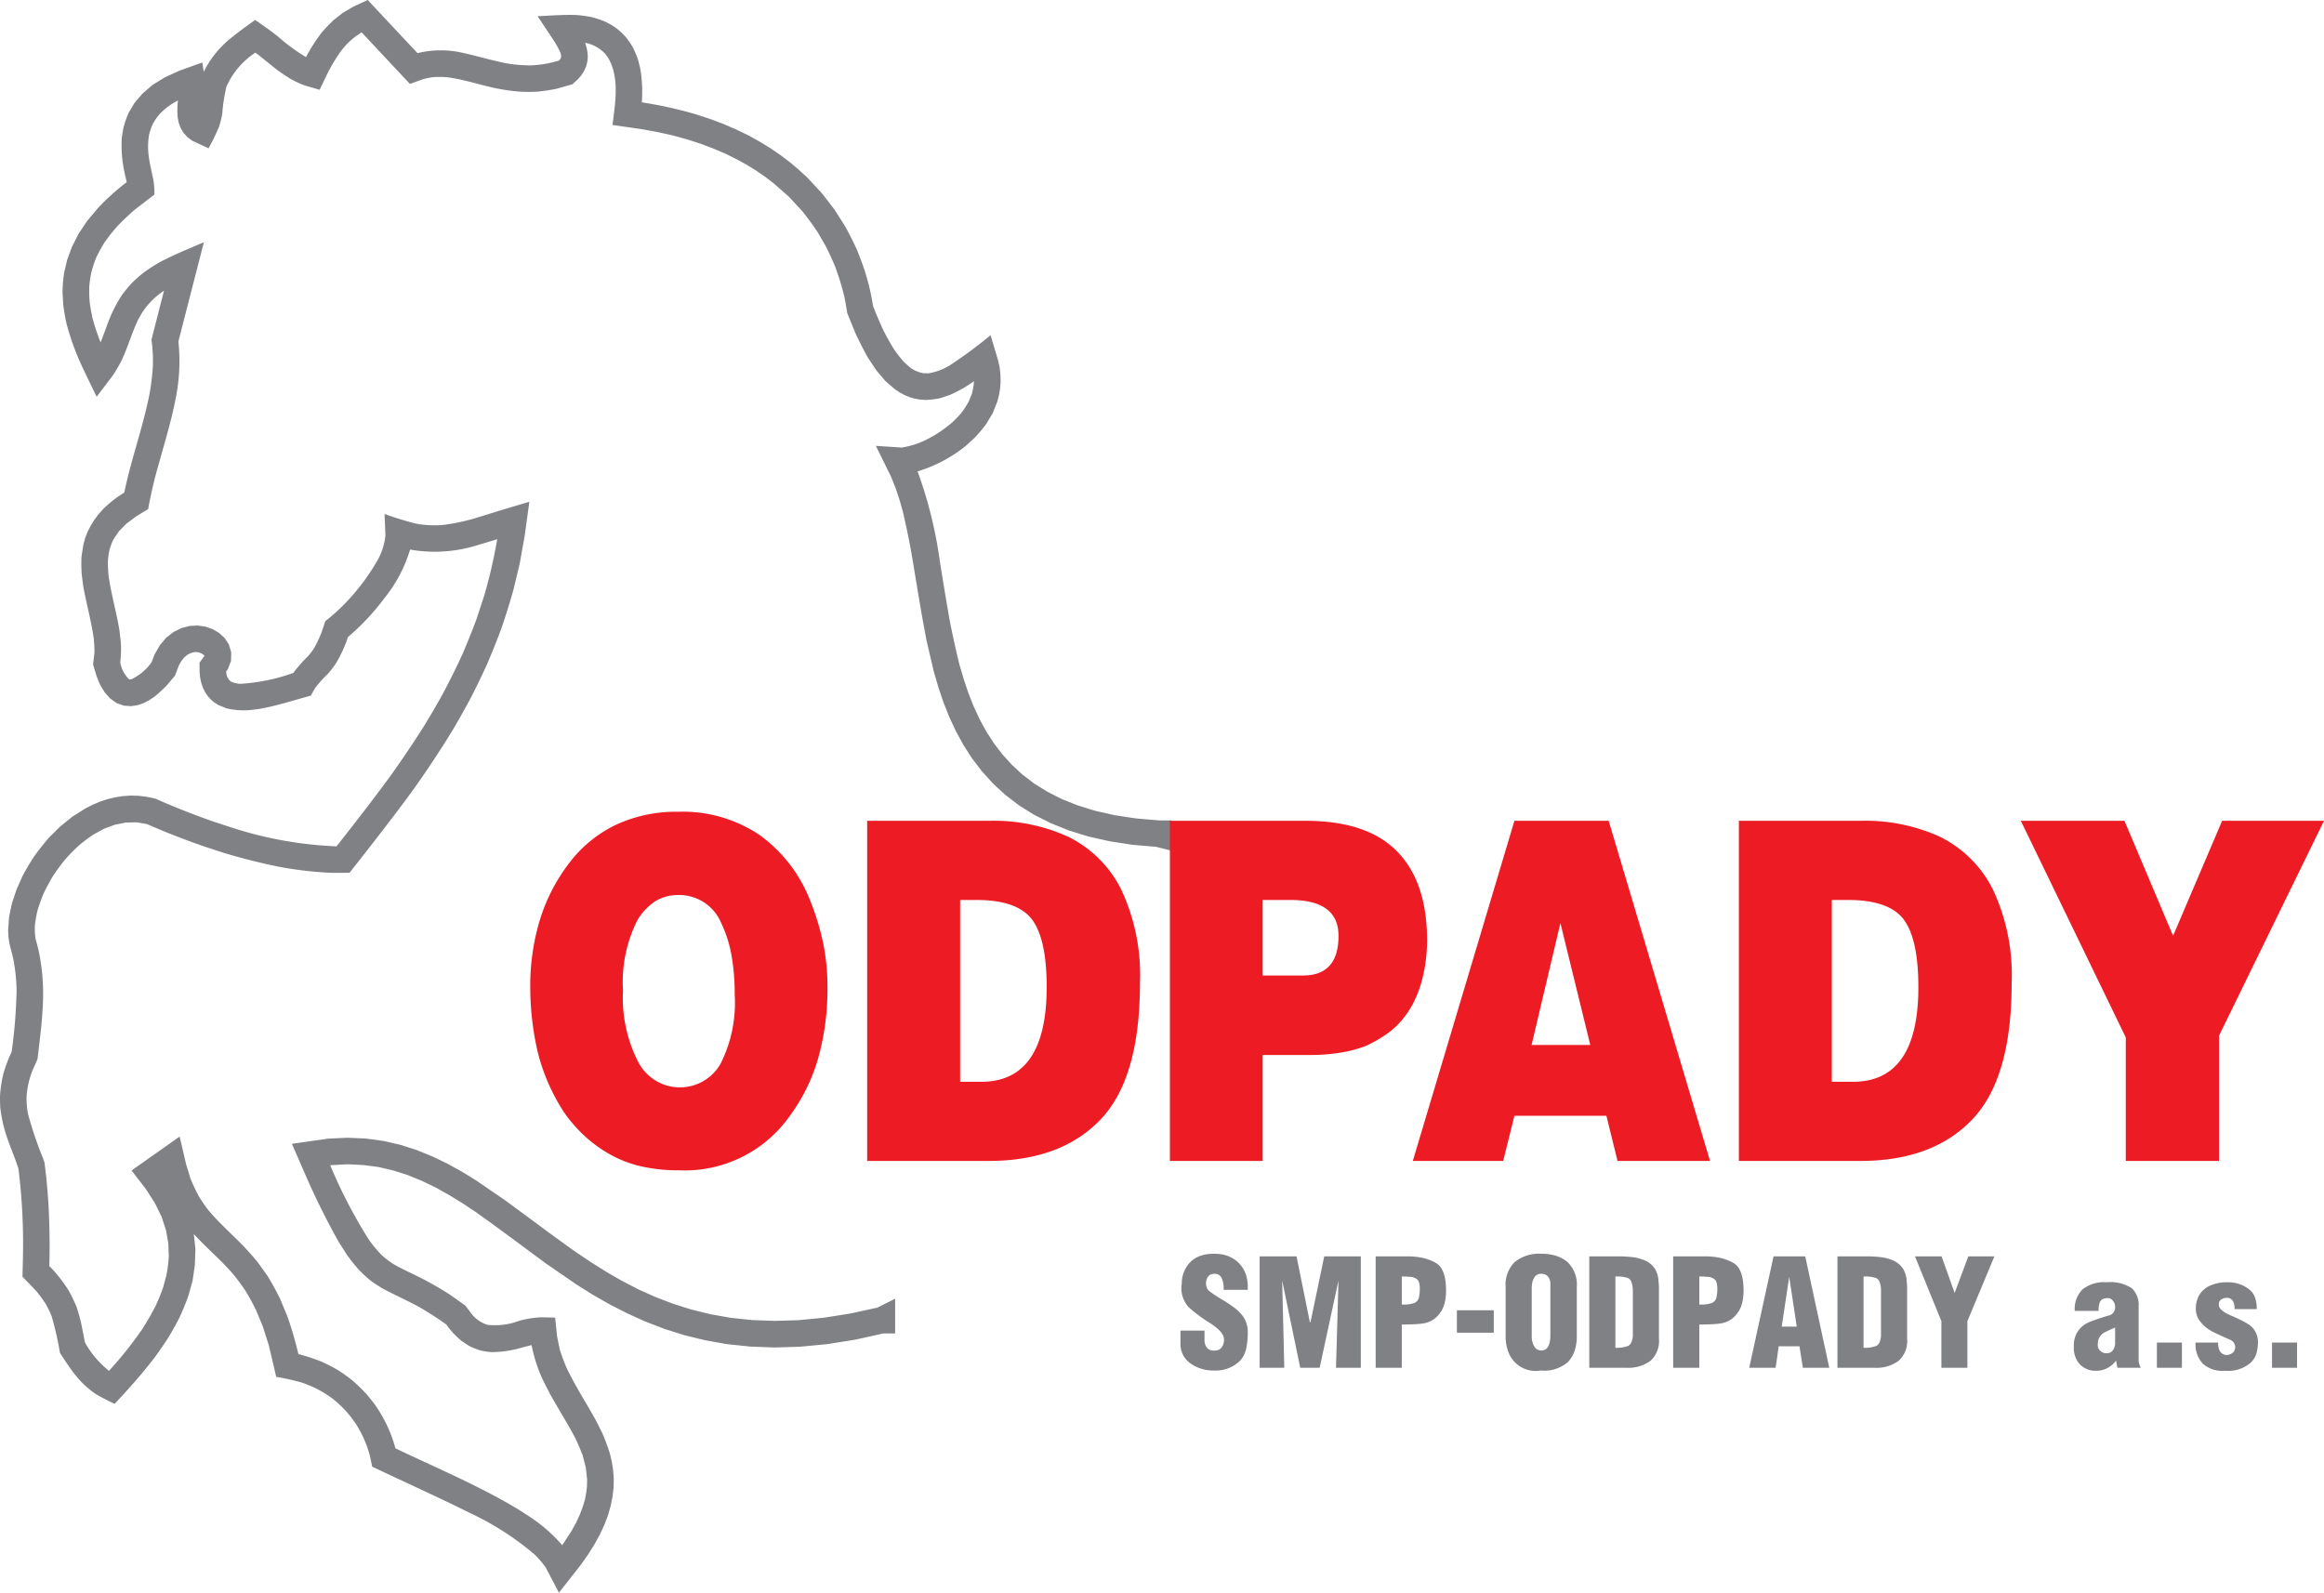
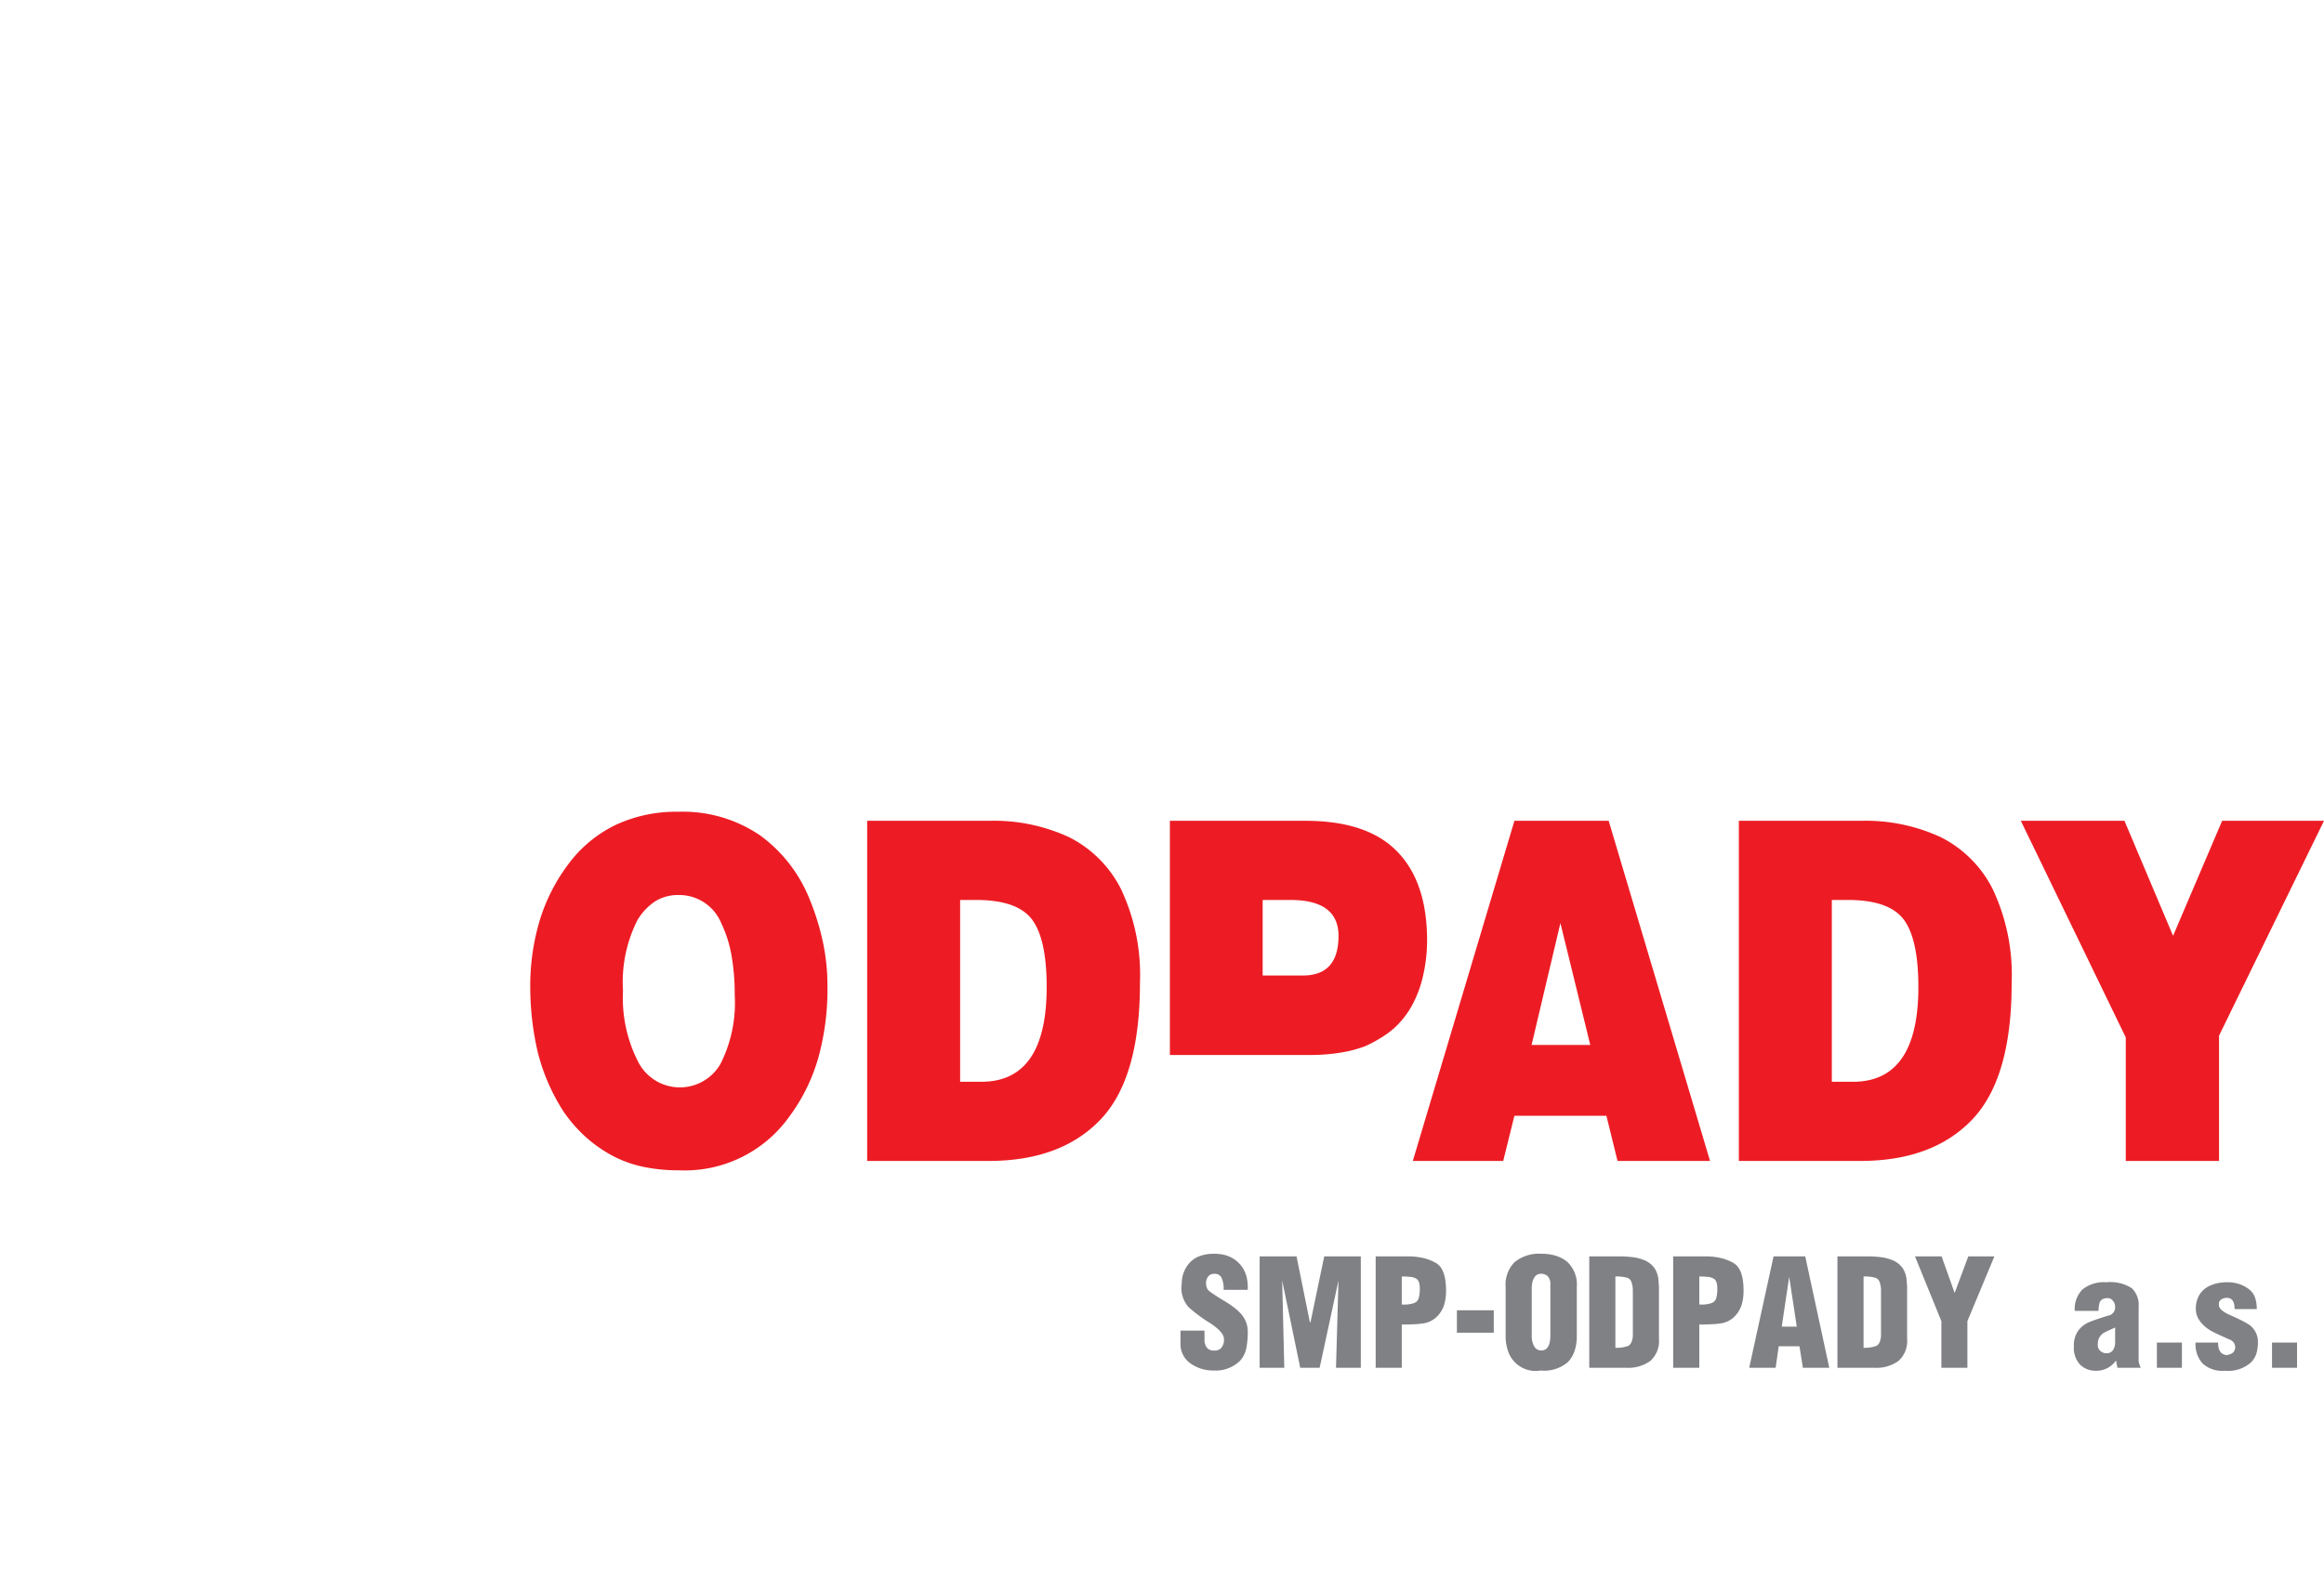
<svg xmlns="http://www.w3.org/2000/svg" viewBox="0 0 186.741 128.004">
-   <path d="M15.454,11.315l-.4-.296-.319-.355-.229-.396-.146-.404-.08-.398a6.773,6.773,0,0,1,.02-1.394,5.322,5.322,0,0,0-1.564,1.201,5.045,5.045,0,0,0-.477.726,5.501,5.501,0,0,0-.264.759,5.467,5.467,0,0,0-.069,1.573c.075.731.255,1.428.401,2.147a6.751,6.751,0,0,1,.082,1.158l-1.607,1.238c-.482.423-.932.849-1.377,1.312a14.619,14.619,0,0,0-1.007,1.271,11.964,11.964,0,0,0-.68,1.227,9.274,9.274,0,0,0-.396,1.204,8.329,8.329,0,0,0-.17,1.193c-.01.407.003.799.033,1.204.06.419.128.823.216,1.236a17.297,17.297,0,0,0,.661,1.997c.259-.638.481-1.298.736-1.945a11.563,11.563,0,0,1,.978-1.86c.242-.323.489-.63.761-.928a12.259,12.259,0,0,1,.996-.885,14.289,14.289,0,0,1,1.268-.82c1.159-.614,2.358-1.094,3.56-1.61l-2.046,7.97a15.16,15.16,0,0,1-.211,4.553c-.428,2.211-1.133,4.345-1.702,6.516-.197.794-.369,1.592-.516,2.405l-.941.571-.822.611-.591.608-.411.606a4.821,4.821,0,0,0-.356.923,6.061,6.061,0,0,0-.12,1.01c.01.376.028.736.072,1.115.211,1.438.615,2.844.859,4.285l.109.942a8.831,8.831,0,0,1-.044,1.657,2.582,2.582,0,0,0,.701,1.346.369.369,0,0,0,.19.007,4.114,4.114,0,0,0,1.631-1.375l.239-.626.427-.741.512-.605.588-.46.635-.31.655-.171.647-.034.615.087.574.197.516.301.453.409.347.525.186.632-.014.687-.247.66-.135.184a.957.957,0,0,0,.394.833,2.238,2.238,0,0,0,.733.172,15.446,15.446,0,0,0,4.262-.875,10.43,10.43,0,0,1,1.191-1.356c.161-.19.304-.379.444-.578a9.432,9.432,0,0,0,.655-1.388l.275-.838a15.137,15.137,0,0,0,1.284-1.119,17.407,17.407,0,0,0,2.816-3.605,5.17,5.17,0,0,0,.735-2.158L30.9,41.307a25.759,25.759,0,0,0,2.566.787,8.418,8.418,0,0,0,2.043.104,15.67,15.67,0,0,0,2.861-.608c.763-.231,1.52-.476,2.287-.704l1.878-.559-.377,2.753-.397,2.216-.511,2.129c-.293,1.031-.603,2.04-.953,3.053-.36.969-.739,1.922-1.146,2.871-.417.921-.85,1.82-1.312,2.72-.463.867-.94,1.721-1.442,2.569-.988,1.626-2.033,3.194-3.133,4.75-1.671,2.298-3.426,4.528-5.177,6.758l-1.388.006a29.82,29.82,0,0,1-4.273-.49c-1.374-.273-2.72-.615-4.059-1.002a58.046,58.046,0,0,1-6.553-2.427l-.838-.146-.879.023-.883.177-.874.327-.852.469a12.033,12.033,0,0,0-1.219.933,13.876,13.876,0,0,0-1.105,1.144c-.335.422-.636.844-.938,1.293-.259.449-.502.887-.723,1.361-.186.448-.34.881-.485,1.343a9.643,9.643,0,0,0-.216,1.241,5.97,5.97,0,0,0,.051,1.035c.085.309.165.61.239.921a16.748,16.748,0,0,1,.372,3.845c-.036,1.65-.259,3.284-.451,4.93l-.369.823a6.928,6.928,0,0,0-.508,2.178,6.817,6.817,0,0,0,.111,1.381,30.244,30.244,0,0,0,1.207,3.571l.121.347a47.411,47.411,0,0,1,.378,4.733c.04,1.189.046,2.39.011,3.592a11.238,11.238,0,0,1,1.562,1.98,13.662,13.662,0,0,1,.622,1.291c.133.402.248.798.348,1.212.121.555.217,1.113.334,1.665a7.703,7.703,0,0,0,1.927,2.271,30.3,30.3,0,0,0,2.639-3.303,21.5,21.5,0,0,0,1.112-1.918c.221-.49.42-.965.6-1.476l.267-.996a11.24,11.24,0,0,0,.187-1.522l-.036-1.029-.186-1.045-.35-1.08-.535-1.102-.737-1.143-1.144-1.487,3.861-2.728.518,2.227.356,1.157a13.8,13.8,0,0,0,.653,1.387,11.392,11.392,0,0,0,.759,1.118c.79.948,1.697,1.769,2.573,2.639.517.528,1.002,1.066,1.47,1.646l.72,1.008c.372.6.698,1.201,1.013,1.836l.61,1.473a29.624,29.624,0,0,1,.869,2.994,14.803,14.803,0,0,1,1.883.617c.455.21.878.427,1.308.677a13.673,13.673,0,0,1,1.117.799,13.589,13.589,0,0,1,1.224,1.189l.502.622a11.051,11.051,0,0,1,1.763,3.669c3.312,1.584,6.721,3.008,9.878,4.91l.886.572a12.605,12.605,0,0,1,2.639,2.303l.748-1.141.379-.69.298-.657.234-.618.173-.58.102-.558.058-.527.009-.511-.107-.971-.249-.957c-.182-.489-.383-.951-.609-1.424-.636-1.196-1.358-2.342-2.019-3.522l-.571-1.121a12.281,12.281,0,0,1-.907-2.8c-.221.046-.44.107-.662.164a9.07,9.07,0,0,1-2.548.397,5.471,5.471,0,0,1-.906-.139,5.545,5.545,0,0,1-.918-.369l-.59-.389a6.693,6.693,0,0,1-1.222-1.317,24.736,24.736,0,0,0-2.263-1.455c-.927-.501-1.889-.924-2.817-1.422-.339-.199-.654-.403-.981-.634a12.747,12.747,0,0,1-.961-.879,15.157,15.157,0,0,1-.95-1.187l-.655-1.025a58.217,58.217,0,0,1-2.747-5.54l-1.04-2.387,2.936-.418,1.533-.069,1.468.062,1.416.194,1.358.311,1.313.42,1.267.515,1.222.591,1.193.659,1.162.721,2.279,1.564c1.897,1.387,3.773,2.809,5.695,4.167l1.196.801,1.225.772,1.257.723,1.31.681,1.359.61,1.419.544,1.475.468,1.552.381,1.63.291,1.721.179,1.814.066,1.912-.058,2.025-.196,2.141-.339,2.166-.472,1.428-.716v2.792h-.952l-2.244.497-2.271.361-2.159.205-2.056.064-1.957-.074-1.865-.195-1.771-.315-1.689-.412-1.607-.511-1.537-.594-1.459-.661-1.401-.72-1.343-.77-1.289-.808-2.442-1.682c-1.875-1.378-3.726-2.777-5.624-4.122l-1.092-.728-1.087-.667-1.095-.612-1.107-.53-1.123-.46-1.153-.366-1.185-.276L29.2,93.635l-1.271-.064-1.395.078a39.889,39.889,0,0,0,3.116,6.002,10.703,10.703,0,0,0,.995,1.197,7.543,7.543,0,0,0,.933.725c.711.412,1.47.75,2.21,1.119.805.408,1.578.858,2.343,1.345l1.272.899.485.657a2.704,2.704,0,0,0,1.263.879,5.411,5.411,0,0,0,2.576-.323,8.491,8.491,0,0,1,1.704-.278l1.176.024.159,1.533.223,1.064a14.92,14.92,0,0,0,.574,1.52c.677,1.396,1.507,2.695,2.267,4.044l.551,1.089a17.067,17.067,0,0,1,.649,1.755l.141.628.099.655.047.672-.013.697-.083.716-.144.73-.212.754-.287.769-.368.793-.447.812-.524.835-.61.86-1.716,2.183-1.059-2.018a7.33,7.33,0,0,0-.87-1.025,22.933,22.933,0,0,0-5.287-3.393c-2.576-1.286-5.202-2.459-7.79-3.694l-.18-.858a9.127,9.127,0,0,0-1.085-2.504c-.173-.263-.351-.506-.546-.756a9.19,9.19,0,0,0-1.441-1.403,10.275,10.275,0,0,0-1.28-.776,10.462,10.462,0,0,0-1.145-.464,19.263,19.263,0,0,0-2.035-.457l-.595-2.537-.497-1.553-.541-1.297c-.272-.546-.556-1.068-.871-1.58-.299-.437-.603-.848-.931-1.255-.318-.367-.643-.715-.976-1.053-.745-.736-1.515-1.438-2.21-2.204l.126,1.184-.042,1.304-.183,1.26-.34,1.218c-.215.601-.443,1.169-.712,1.743-.279.56-.587,1.103-.916,1.644-.337.523-.687,1.029-1.055,1.534-.734.965-1.506,1.869-2.32,2.767l-.918.996a15.473,15.473,0,0,1-1.607-.845,8.603,8.603,0,0,1-1.015-.861c-.221-.233-.425-.47-.627-.719-.415-.542-.779-1.102-1.149-1.678a24.822,24.822,0,0,0-.671-2.952,9.02,9.02,0,0,0-.454-.947,11.515,11.515,0,0,0-.776-1.064l-1.11-1.154c.015-.597.033-1.18.043-1.769a49.047,49.047,0,0,0-.367-6.921C1.22,93.121.9,92.358.62,91.575a11.36,11.36,0,0,1-.599-2.563c-.016-.328-.029-.645-.016-.974a10.247,10.247,0,0,1,.271-1.758,11.395,11.395,0,0,1,.661-1.746,41.601,41.601,0,0,0,.395-4.894,14.207,14.207,0,0,0-.261-2.546c-.091-.422-.206-.833-.31-1.242l-.079-.526-.03-.53.076-1.092.23-1.1.367-1.107.49-1.1c.295-.555.603-1.071.952-1.599.371-.513.753-.997,1.173-1.483l.9-.892.984-.793,1.066-.672.555-.28.578-.245.599-.199.606-.148.622-.1.633-.044.645.015.651.08.707.15c1.483.658,2.978,1.251,4.505,1.788.491.169.99.33,1.481.489a31.236,31.236,0,0,0,8.57,1.557c1.523-1.937,3.04-3.879,4.486-5.878.886-1.251,1.736-2.511,2.554-3.806.494-.806.961-1.605,1.417-2.423.606-1.132,1.173-2.26,1.699-3.427.388-.902.749-1.806,1.092-2.732l.623-1.899a42.046,42.046,0,0,0,1.043-4.521q-.775.244-1.557.469a11.446,11.446,0,0,1-5.448.365,11.342,11.342,0,0,1-2.033,3.866,18.879,18.879,0,0,1-2.96,3.167,10.486,10.486,0,0,1-.952,2.092,8.337,8.337,0,0,1-.658.859,9.594,9.594,0,0,0-1.035,1.155l-.339.602c-1.372.37-2.716.814-4.115,1.063l-.666.084a5.945,5.945,0,0,1-2.007-.132l-.658-.271-.305-.198-.288-.242-.256-.29-.214-.326-.173-.356-.126-.385-.084-.406-.042-.423-.009-.766.404-.558a.966.966,0,0,0-.875-.28l-.233.063-.237.116-.242.187-.247.291-.236.417-.301.801-.639.758a10.834,10.834,0,0,1-1.02.942l-.405.27-.439.232-.495.17-.544.084-.585-.045-.574-.209-.515-.367-.431-.485-.354-.577-.287-.683-.297-.982.111-.95c0-.372-.019-.732-.051-1.1-.198-1.437-.598-2.843-.855-4.265l-.117-.933a11.978,11.978,0,0,1-.015-1.443l.154-.978.137-.493.186-.484.244-.48.284-.47.338-.459.396-.441a9.443,9.443,0,0,1,1.695-1.323c.558-2.697,1.514-5.287,2.041-7.987a19.274,19.274,0,0,0,.261-2.255,13.471,13.471,0,0,0-.047-1.464l-.069-.581,1.006-3.939a6.103,6.103,0,0,0-1.778,1.8l-.272.472c-.52,1.077-.844,2.236-1.353,3.326a11.947,11.947,0,0,1-.735,1.25l-1.274,1.678c-.476-.986-.965-1.969-1.41-2.961a21.312,21.312,0,0,1-1.009-2.906c-.112-.5-.196-.995-.264-1.507l-.059-1.026a12.931,12.931,0,0,1,.127-1.56l.248-1.053.385-1.047.53-1.038.687-1.031.851-1.014a18.526,18.526,0,0,1,2.329-2.105c-.062-.284-.135-.573-.19-.856a10.009,10.009,0,0,1-.204-2.711l.129-.794a7.691,7.691,0,0,1,.421-1.209l.469-.796.636-.747.806-.694.983-.608,1.174-.541,1.85-.663.117.748A8.036,8.036,0,0,1,18.6,3.026c.617-.499,1.253-.958,1.903-1.422.622.429,1.222.846,1.816,1.317a15.431,15.431,0,0,0,2.269,1.669,13.809,13.809,0,0,1,1.291-2.013c.304-.343.6-.653.936-.969l.742-.584.852-.499L29.547,0l4,4.271a7.901,7.901,0,0,1,3.723-.005c1.19.267,2.356.626,3.556.847a11.668,11.668,0,0,0,1.827.141,8.862,8.862,0,0,0,2.253-.384c.272-.249.191-.473.066-.779a8.821,8.821,0,0,0-.575-.985l-1.198-1.802c1.037-.048,2.081-.136,3.124-.097.389.03.763.085,1.153.154a8.29,8.29,0,0,1,1.048.333,6.16,6.16,0,0,1,.935.524,5.817,5.817,0,0,1,.778.705,6.915,6.915,0,0,1,.605.865,9.399,9.399,0,0,1,.423.995l.18.713a11.223,11.223,0,0,1,.126,2.728,34.516,34.516,0,0,1,4.274.94l1.159.377,1.104.414,1.044.451.987.474.922.513.873.536.817.563.756.574.711.605.664.61,1.173,1.266.992,1.287.826,1.295c.353.623.659,1.241.963,1.895.239.588.462,1.172.664,1.78l.311,1.087c.134.568.249,1.127.341,1.706.26.671.541,1.326.847,1.985.267.523.542,1.016.861,1.52a10.715,10.715,0,0,0,.8,1.017l.489.431a2.576,2.576,0,0,0,1.041.445l.409.009a4.711,4.711,0,0,0,1.711-.636,35.622,35.622,0,0,0,3.285-2.43l.611,2.044.126.578.056.573.014.559-.042.541-.089.527-.129.506-.382.954-.512.853a11.478,11.478,0,0,1-.94,1.117l-.704.644a11.423,11.423,0,0,1-3.873,2.051,34.722,34.722,0,0,1,1.791,7.25c.259,1.597.516,3.194.801,4.79.234,1.184.489,2.354.785,3.536l.333,1.134.374,1.107.423,1.069.478,1.038.543.988.608.941.682.894.759.837.846.78.942.722,1.05.652,1.157.591,1.29.515,1.413.436,1.559.352,1.706.26,1.848.159h1.019v2.435l-1.245-.311-1.877-.161-1.848-.286-1.712-.383-1.578-.488-1.45-.586-1.336-.671-1.212-.759-1.099-.841-.989-.91-.884-.98-.788-1.028-.696-1.076-.613-1.122-.536-1.151-.468-1.18-.404-1.204-.357-1.215-.577-2.464c-.473-2.401-.84-4.813-1.251-7.219-.198-1.091-.423-2.159-.675-3.234l-.278-.982-.31-.918-.347-.871-1.23-2.497,2.081.135a6.852,6.852,0,0,0,2.261-.779,10.03,10.03,0,0,0,1.806-1.252,9.543,9.543,0,0,0,.754-.792,7.855,7.855,0,0,0,.565-.883l.254-.627a5.533,5.533,0,0,0,.166-.995,11.311,11.311,0,0,1-1.942,1.102l-.76.253a6.58,6.58,0,0,1-1.211.147l-.419-.028-.424-.075-.421-.12-.407-.172-.406-.217-.39-.266-.749-.653-.714-.841-.682-1.025c-.355-.632-.674-1.267-.986-1.925l-.678-1.666c-.067-.432-.141-.864-.228-1.296a20.559,20.559,0,0,0-.746-2.442c-.234-.565-.484-1.107-.759-1.649l-.66-1.135c-.397-.599-.811-1.153-1.256-1.706L63.39,15.809l-1.217-1.069-.679-.523-.727-.501-.778-.482-.838-.457-.885-.437-.951-.405-1.011-.38-1.071-.348-1.136-.316-1.208-.266-1.277-.236-2.395-.347c.214-1.735.591-3.803-.357-5.408l-.231-.307a2.889,2.889,0,0,0-1.614-.885,3.586,3.586,0,0,1,.216,1.121l-.034.379-.098.388-.162.366-.219.347-.269.313-.456.418-1.274.361c-.514.103-1.007.176-1.526.231a13.339,13.339,0,0,1-1.414.002,16.689,16.689,0,0,1-2.116-.311c-1.247-.283-2.481-.692-3.749-.851a7.678,7.678,0,0,0-1.145-.003,5.713,5.713,0,0,0-.847.184l-.982.358-3.879-4.143a5.86,5.86,0,0,0-1.732,1.597,13.868,13.868,0,0,0-1.09,1.854l-.556,1.163-1.227-.359a8.795,8.795,0,0,1-1.08-.501,13.93,13.93,0,0,1-1.267-.863c-.528-.42-1.048-.856-1.586-1.262a6.317,6.317,0,0,0-2.33,2.738,13.724,13.724,0,0,0-.333,2.169,7.62,7.62,0,0,1-.263,1.049,15.48,15.48,0,0,1-.839,1.729Z" style="fill:#808184" />
-   <path d="M162.38,65.968h8.327l3.907,9.243,3.942-9.243h8.185l-8.433,17.266v10.071h-7.495V83.38Zm-15.187,6.362v14.613h1.695q5.259,0,5.259-7.619c0-2.572-.395-4.385-1.179-5.427-.79-1.042-2.28-1.567-4.481-1.567Zm-7.47-6.362h9.812a14.352,14.352,0,0,1,6.406,1.314,9.389,9.389,0,0,1,4.186,4.189,16.156,16.156,0,0,1,1.516,7.55q0,7.647-3.175,10.961-3.174,3.325-8.996,3.323h-9.749Zm-16.656,18.018,2.317-9.798,2.4,9.798Zm-1.379-18.018-8.164,27.337h7.264l.9-3.632h7.391l.895,3.632h7.433l-8.144-27.337Zm-20.229,6.362v6.071h3.237q2.857,0,2.858-3.184,0-2.89-3.884-2.887Zm-7.455-6.362h10.897q4.966,0,7.369,2.47,2.401,2.463,2.401,7.152a12.661,12.661,0,0,1-.5,3.513,9.421,9.421,0,0,1-.647,1.585,7.199,7.199,0,0,1-.942,1.372,6.192,6.192,0,0,1-1.217,1.086,10.652,10.652,0,0,1-1.62.916,9.725,9.725,0,0,1-2.022.537,14.96,14.96,0,0,1-2.442.19h-3.822v8.516h-7.455ZM77.15,72.33V86.943h1.694q5.259,0,5.26-7.619c0-2.572-.395-4.385-1.18-5.427-.79-1.042-2.279-1.567-4.478-1.567Zm-7.47-6.362h9.812a14.357,14.357,0,0,1,6.407,1.314,9.392,9.392,0,0,1,4.185,4.189,16.157,16.157,0,0,1,1.515,7.55q0,7.647-3.174,10.961-3.174,3.325-8.996,3.323H69.68Zm-15.176,5.964a3.49,3.49,0,0,0-1.827.486,4.688,4.688,0,0,0-1.448,1.517,11.01,11.01,0,0,0-1.168,5.692,11.254,11.254,0,0,0,1.211,5.699,3.763,3.763,0,0,0,6.616.189,10.87,10.87,0,0,0,1.148-5.566,17.757,17.757,0,0,0-.263-3.197,9.993,9.993,0,0,0-.821-2.564,3.658,3.658,0,0,0-3.448-2.256m0-6.691a11.032,11.032,0,0,1,6.559,1.889,11.723,11.723,0,0,1,4.006,5.174,20.05,20.05,0,0,1,1.053,3.4,17.107,17.107,0,0,1,.368,3.62,20.612,20.612,0,0,1-.742,5.711A14.69,14.69,0,0,1,63.4,89.774a10.305,10.305,0,0,1-8.833,4.283,13.575,13.575,0,0,1-2.985-.303,9.371,9.371,0,0,1-2.495-.936,11.07,11.07,0,0,1-2.095-1.503,11.862,11.862,0,0,1-1.689-1.946,16.032,16.032,0,0,1-2.069-4.707,23.197,23.197,0,0,1-.627-5.262,18.343,18.343,0,0,1,.784-5.503,14.601,14.601,0,0,1,2.338-4.524,10.271,10.271,0,0,1,3.748-3.077,11.472,11.472,0,0,1,5.027-1.055" style="fill:#ed1c24" />
+   <path d="M162.38,65.968h8.327l3.907,9.243,3.942-9.243h8.185l-8.433,17.266v10.071h-7.495V83.38Zm-15.187,6.362v14.613h1.695q5.259,0,5.259-7.619c0-2.572-.395-4.385-1.179-5.427-.79-1.042-2.28-1.567-4.481-1.567Zm-7.47-6.362h9.812a14.352,14.352,0,0,1,6.406,1.314,9.389,9.389,0,0,1,4.186,4.189,16.156,16.156,0,0,1,1.516,7.55q0,7.647-3.175,10.961-3.174,3.325-8.996,3.323h-9.749Zm-16.656,18.018,2.317-9.798,2.4,9.798Zm-1.379-18.018-8.164,27.337h7.264l.9-3.632h7.391l.895,3.632h7.433l-8.144-27.337Zm-20.229,6.362v6.071h3.237q2.857,0,2.858-3.184,0-2.89-3.884-2.887Zm-7.455-6.362h10.897q4.966,0,7.369,2.47,2.401,2.463,2.401,7.152a12.661,12.661,0,0,1-.5,3.513,9.421,9.421,0,0,1-.647,1.585,7.199,7.199,0,0,1-.942,1.372,6.192,6.192,0,0,1-1.217,1.086,10.652,10.652,0,0,1-1.62.916,9.725,9.725,0,0,1-2.022.537,14.96,14.96,0,0,1-2.442.19h-3.822h-7.455ZM77.15,72.33V86.943h1.694q5.259,0,5.26-7.619c0-2.572-.395-4.385-1.18-5.427-.79-1.042-2.279-1.567-4.478-1.567Zm-7.47-6.362h9.812a14.357,14.357,0,0,1,6.407,1.314,9.392,9.392,0,0,1,4.185,4.189,16.157,16.157,0,0,1,1.515,7.55q0,7.647-3.174,10.961-3.174,3.325-8.996,3.323H69.68Zm-15.176,5.964a3.49,3.49,0,0,0-1.827.486,4.688,4.688,0,0,0-1.448,1.517,11.01,11.01,0,0,0-1.168,5.692,11.254,11.254,0,0,0,1.211,5.699,3.763,3.763,0,0,0,6.616.189,10.87,10.87,0,0,0,1.148-5.566,17.757,17.757,0,0,0-.263-3.197,9.993,9.993,0,0,0-.821-2.564,3.658,3.658,0,0,0-3.448-2.256m0-6.691a11.032,11.032,0,0,1,6.559,1.889,11.723,11.723,0,0,1,4.006,5.174,20.05,20.05,0,0,1,1.053,3.4,17.107,17.107,0,0,1,.368,3.62,20.612,20.612,0,0,1-.742,5.711A14.69,14.69,0,0,1,63.4,89.774a10.305,10.305,0,0,1-8.833,4.283,13.575,13.575,0,0,1-2.985-.303,9.371,9.371,0,0,1-2.495-.936,11.07,11.07,0,0,1-2.095-1.503,11.862,11.862,0,0,1-1.689-1.946,16.032,16.032,0,0,1-2.069-4.707,23.197,23.197,0,0,1-.627-5.262,18.343,18.343,0,0,1,.784-5.503,14.601,14.601,0,0,1,2.338-4.524,10.271,10.271,0,0,1,3.748-3.077,11.472,11.472,0,0,1,5.027-1.055" style="fill:#ed1c24" />
  <path d="M184.575,109.929h-2.011v-2.026h2.011Zm-3.141-2.122a3.46,3.46,0,0,1-.119.961,1.741,1.741,0,0,1-.442.73,2.736,2.736,0,0,1-2.034.672h-.12a2.341,2.341,0,0,1-1.723-.577,2.294,2.294,0,0,1-.576-1.69h1.81c0,.63.227.965.681,1.002a.906.906,0,0,0,.532-.212.636.636,0,0,0,.165-.468.85.85,0,0,0-.139-.346.823.823,0,0,0-.398-.255l-.936-.425c-.188-.09-.335-.166-.442-.225a2.911,2.911,0,0,1-.4-.265,2.667,2.667,0,0,1-.601-.648,1.71,1.71,0,0,1-.184-.404,1.515,1.515,0,0,1-.065-.445,2.138,2.138,0,0,1,.309-1.182,1.934,1.934,0,0,1,.881-.724,3.252,3.252,0,0,1,1.301-.249,2.754,2.754,0,0,1,1.794.57,1.445,1.445,0,0,1,.469.652,2.732,2.732,0,0,1,.14.933h-1.779q0-.904-.624-.905a.778.778,0,0,0-.489.16.394.394,0,0,0-.151.353v.096q.037.417,1.02.833c.32.139.611.274.867.408a5.355,5.355,0,0,1,.627.37,1.69,1.69,0,0,1,.626,1.28m-6.11,2.122h-2.011v-2.026h2.011Zm-5.367-2.097v-1.138c-.18.079-.36.161-.536.24-.128.058-.253.119-.373.183a1.013,1.013,0,0,0-.35.37.78.78,0,0,0-.107.273,2.358,2.358,0,0,0-.028.399.64.64,0,0,0,.217.424.713.713,0,0,0,.505.177.587.587,0,0,0,.492-.236,1.129,1.129,0,0,0,.18-.692m2.059,2.097h-1.874l-.113-.584a1.934,1.934,0,0,1-1.657.825,1.775,1.775,0,0,1-1.241-.505,1.97,1.97,0,0,1-.489-1.442,2.034,2.034,0,0,1,.36-1.285,2.083,2.083,0,0,1,.817-.656c.304-.132.818-.309,1.538-.533a.679.679,0,0,0,.6-.715.734.734,0,0,0-.177-.487.486.486,0,0,0-.407-.216.958.958,0,0,0-.426.083.521.521,0,0,0-.245.318,2.091,2.091,0,0,0-.075.625h-1.914a2.245,2.245,0,0,1,.617-1.723,2.76,2.76,0,0,1,1.929-.577,3.179,3.179,0,0,1,2.047.482,1.872,1.872,0,0,1,.541,1.474v4.332a.84.84,0,0,0,.032.224,3.166,3.166,0,0,0,.137.36m-11.759-8.954-2.17,5.205v3.749h-2.09V106.18l-2.123-5.205h2.138l1.051,2.94,1.096-2.94Zm-9.112,6.416v-3.677a1.991,1.991,0,0,0-.031-.368,2.229,2.229,0,0,0-.08-.304.524.524,0,0,0-.35-.35,3.097,3.097,0,0,0-.941-.1v5.728a2.642,2.642,0,0,0,1.014-.144c.215-.097.346-.356.388-.785m2.098.208a2.138,2.138,0,0,1-.692,1.778,3.012,3.012,0,0,1-1.919.552h-2.987v-8.954h2.331a8.988,8.988,0,0,1,1.122.06,3.459,3.459,0,0,1,.833.197,1.869,1.869,0,0,1,.98.727,2.059,2.059,0,0,1,.285.842l.047.601Zm-8.866-.977-.609-4.004-.6,4.004Zm2.612,3.307h-2.123l-.273-1.73h-1.666l-.249,1.73h-2.123l1.956-8.954h2.546Zm-8.995-6.334q0-.618-.241-.796a1.105,1.105,0,0,0-.68-.181,1.327,1.327,0,0,0-.297-.026h-.232v2.252h.087a2.32,2.32,0,0,0,.939-.132.614.614,0,0,0,.337-.381c.019-.08.041-.184.06-.313a3.184,3.184,0,0,0,.027-.423m2.106.127a3.896,3.896,0,0,1-.135,1.086,2.268,2.268,0,0,1-.402.787,1.967,1.967,0,0,1-1.217.754,6.949,6.949,0,0,1-.786.08c-.308.015-.648.024-1.016.024v3.476h-2.099v-8.954h2.564a5.631,5.631,0,0,1,1.209.12,3.776,3.776,0,0,1,1.009.377q.875.44.873,2.25m-8.896,3.669v-3.677a1.991,1.991,0,0,0-.032-.368,2.215,2.215,0,0,0-.08-.304.522.522,0,0,0-.35-.35,3.097,3.097,0,0,0-.941-.1v5.728a2.647,2.647,0,0,0,1.015-.144c.214-.097.345-.356.388-.785m2.098.208a2.141,2.141,0,0,1-.692,1.778,3.016,3.016,0,0,1-1.92.552h-2.987v-8.954h2.331a8.967,8.967,0,0,1,1.122.06,3.443,3.443,0,0,1,.833.197,1.88,1.88,0,0,1,.981.727,2.086,2.086,0,0,1,.285.842l.047.601Zm-8.724-.303v-4.063a.92.92,0,0,0-.197-.645.719.719,0,0,0-.556-.213.591.591,0,0,0-.484.221,1.244,1.244,0,0,0-.237.637l-.024.193v3.965a1.685,1.685,0,0,0,.193.81.642.642,0,0,0,.577.336q.728,0,.728-1.241m2.123.072a3.703,3.703,0,0,1-.185,1.225,2.366,2.366,0,0,1-.536.881,2.894,2.894,0,0,1-2.179.673,2.331,2.331,0,0,1-2.642-1.616,3.503,3.503,0,0,1-.177-1.163v-3.942a2.567,2.567,0,0,1,.728-1.995,3.111,3.111,0,0,1,2.164-.665,3.782,3.782,0,0,1,1.112.15,2.856,2.856,0,0,1,.913.467,2.487,2.487,0,0,1,.802,2.043Zm-6.672-.257h-2.963v-1.804h2.963Zm-5.941-3.516q0-.618-.241-.796a1.105,1.105,0,0,0-.68-.181,1.319,1.319,0,0,0-.296-.026h-.233v2.252h.087a2.33,2.33,0,0,0,.94-.132.611.611,0,0,0,.335-.381,3.014,3.014,0,0,0,.088-.736m2.106.127a3.938,3.938,0,0,1-.135,1.086,2.269,2.269,0,0,1-.401.787,1.976,1.976,0,0,1-1.217.754,6.947,6.947,0,0,1-.787.08c-.308.015-.648.024-1.016.024v3.476H110.54v-8.954h2.563a5.653,5.653,0,0,1,1.21.12,3.781,3.781,0,0,1,1.008.377q.875.44.873,2.25m-6.848,6.207h-1.994l.2-7.016-1.514,7.016h-1.56l-1.451-7.015.17,7.015h-1.98v-8.954h2.964l1.072,5.294h.05l1.103-5.294h2.94Zm-9.084-2.987a6.522,6.522,0,0,1-.127,1.458,2.104,2.104,0,0,1-.521.993,2.797,2.797,0,0,1-2.083.754,3.13,3.13,0,0,1-1.877-.573,1.882,1.882,0,0,1-.798-1.624v-1.008h1.93v.708a1.018,1.018,0,0,0,.192.663.68.68,0,0,0,.553.232h.119a.65.65,0,0,0,.49-.225.993.993,0,0,0,.209-.696c0-.38-.384-.815-1.15-1.31a11.658,11.658,0,0,1-1.686-1.254,2.302,2.302,0,0,1-.577-1.754.931.931,0,0,0,.023-.225,2.443,2.443,0,0,1,.746-1.706,2.129,2.129,0,0,1,.776-.451,3.194,3.194,0,0,1,1.05-.158,3.835,3.835,0,0,1,.72.06,2.61,2.61,0,0,1,.633.213,2.409,2.409,0,0,1,.994.897,2.614,2.614,0,0,1,.289.684,3.426,3.426,0,0,1,.095.853v.193h-1.939a2.123,2.123,0,0,0-.171-.978.604.604,0,0,0-.574-.313c-.383,0-.608.227-.671.681a1.357,1.357,0,0,0,.055.413.661.661,0,0,0,.209.301,12.968,12.968,0,0,0,1.194.777,9.335,9.335,0,0,1,.799.539,3.987,3.987,0,0,1,.569.526,2.124,2.124,0,0,1,.529,1.33" style="fill:#808184" />
</svg>